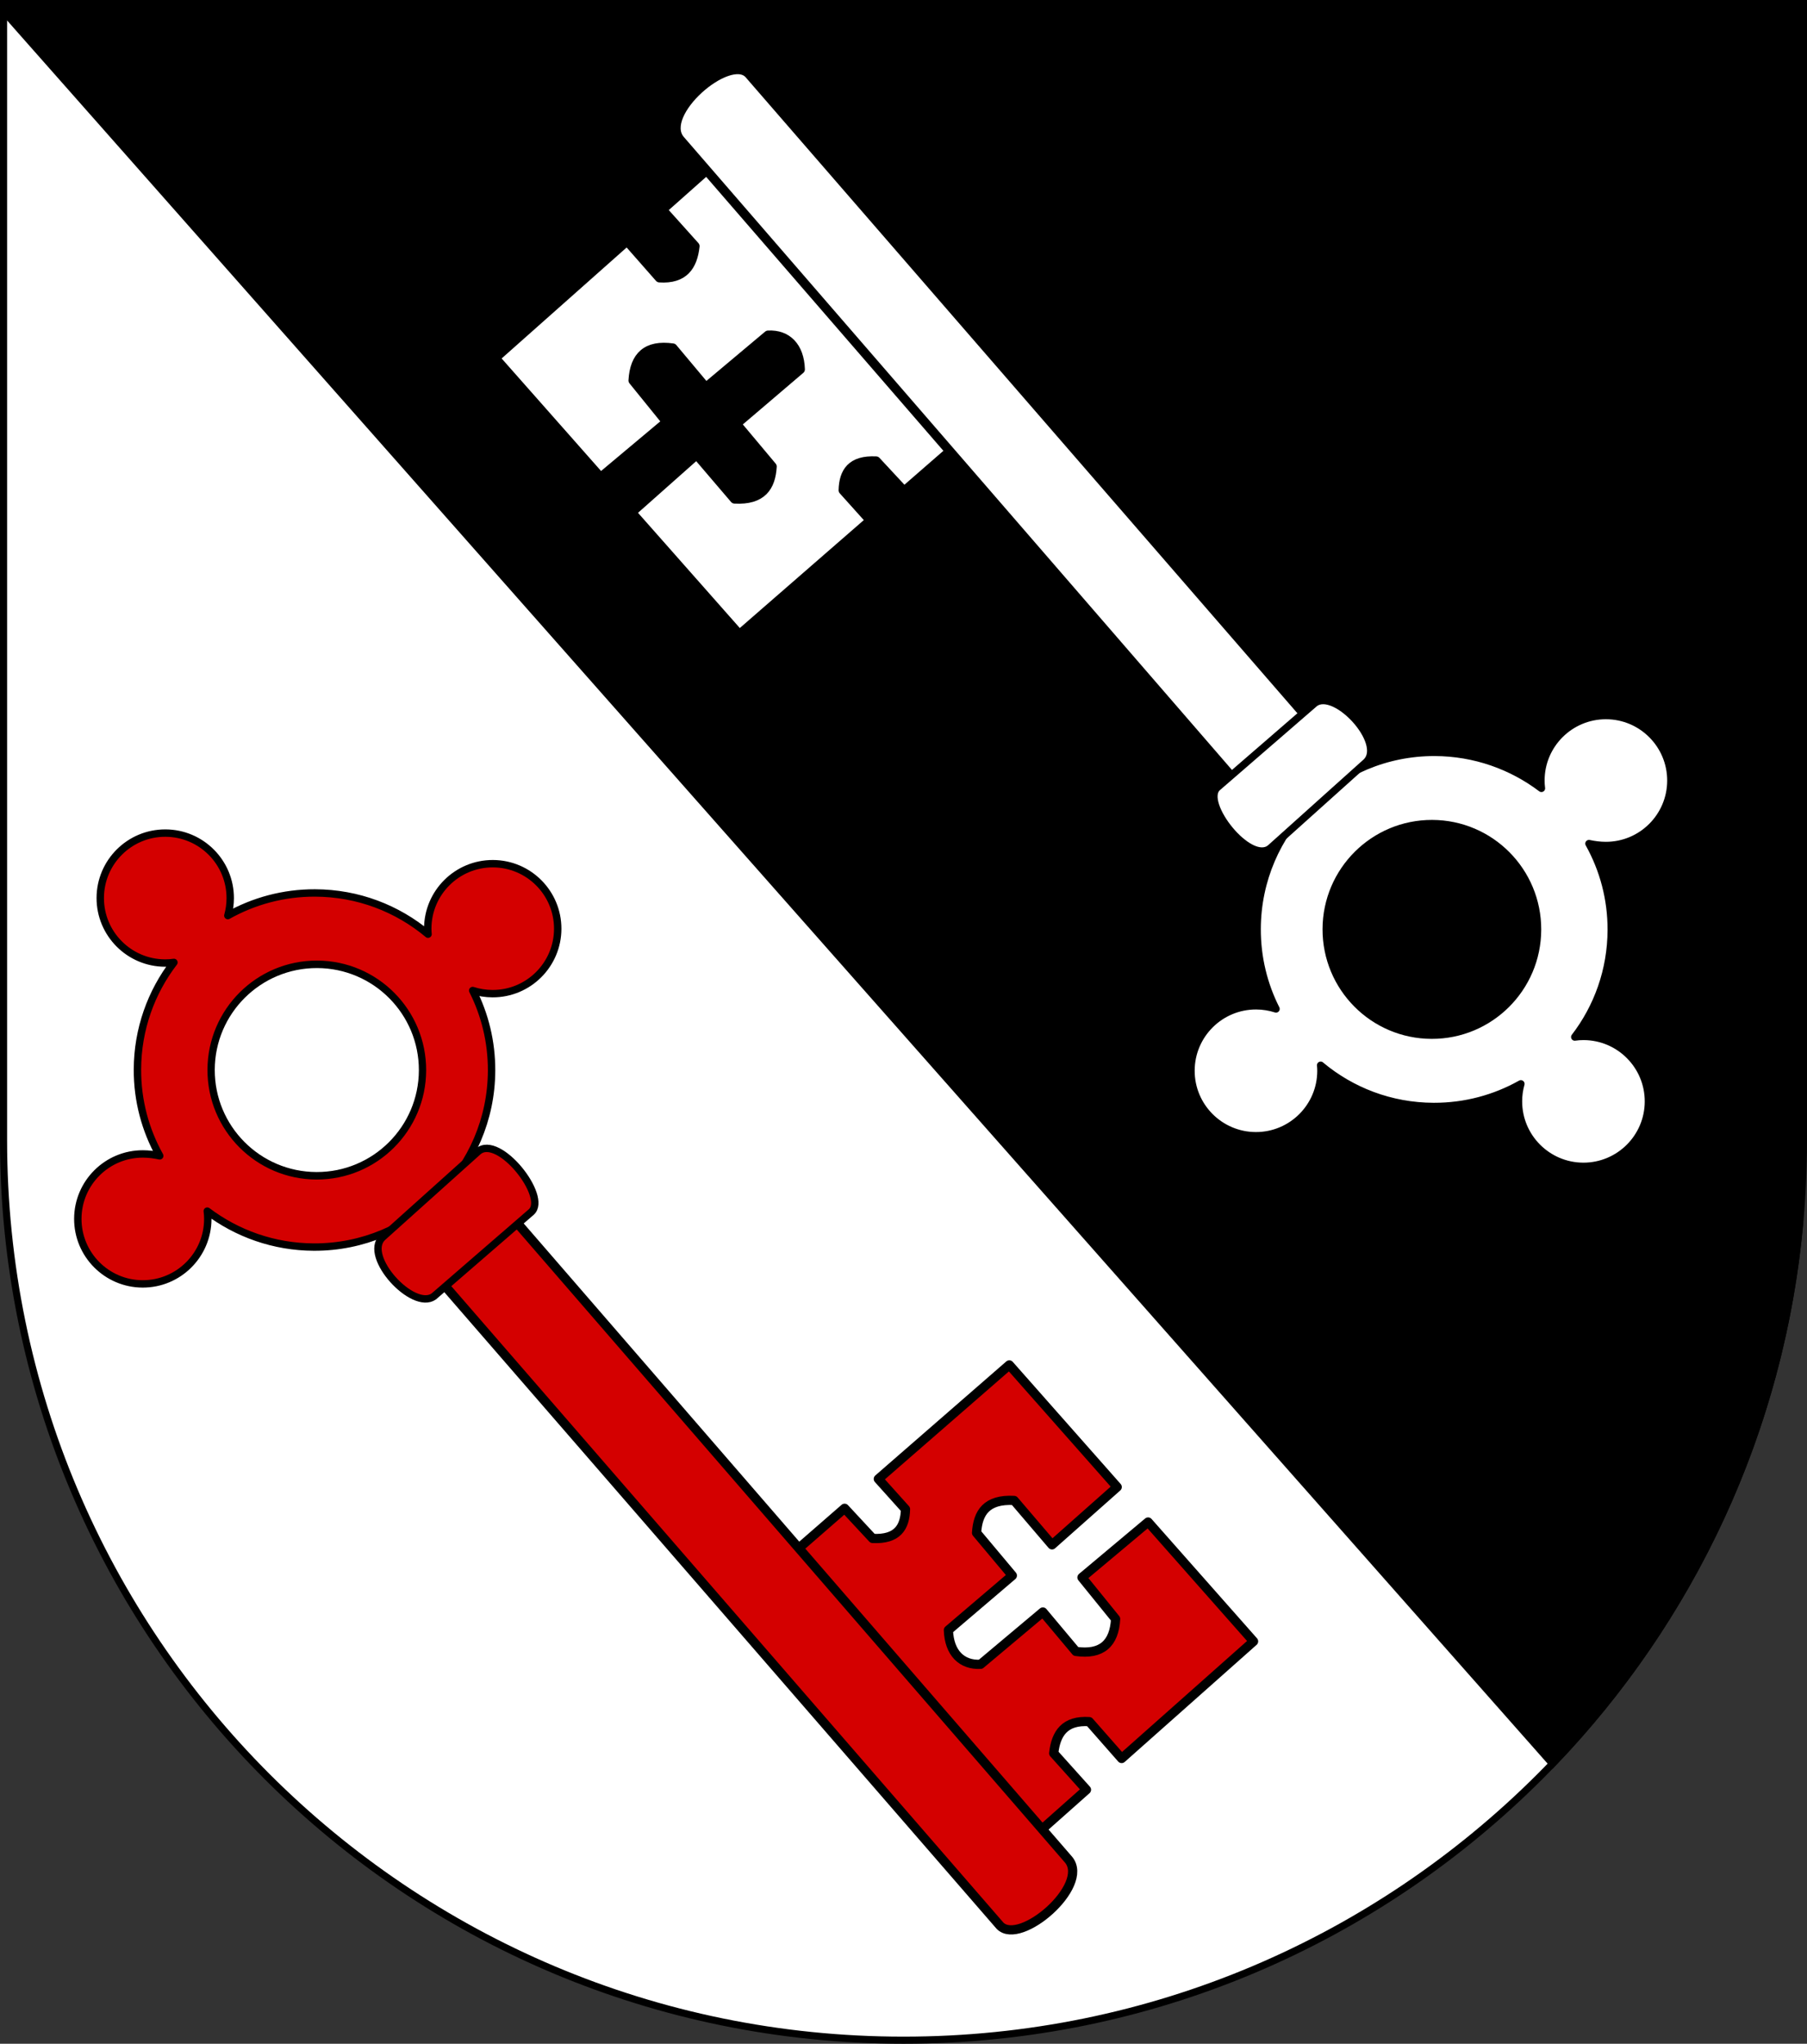
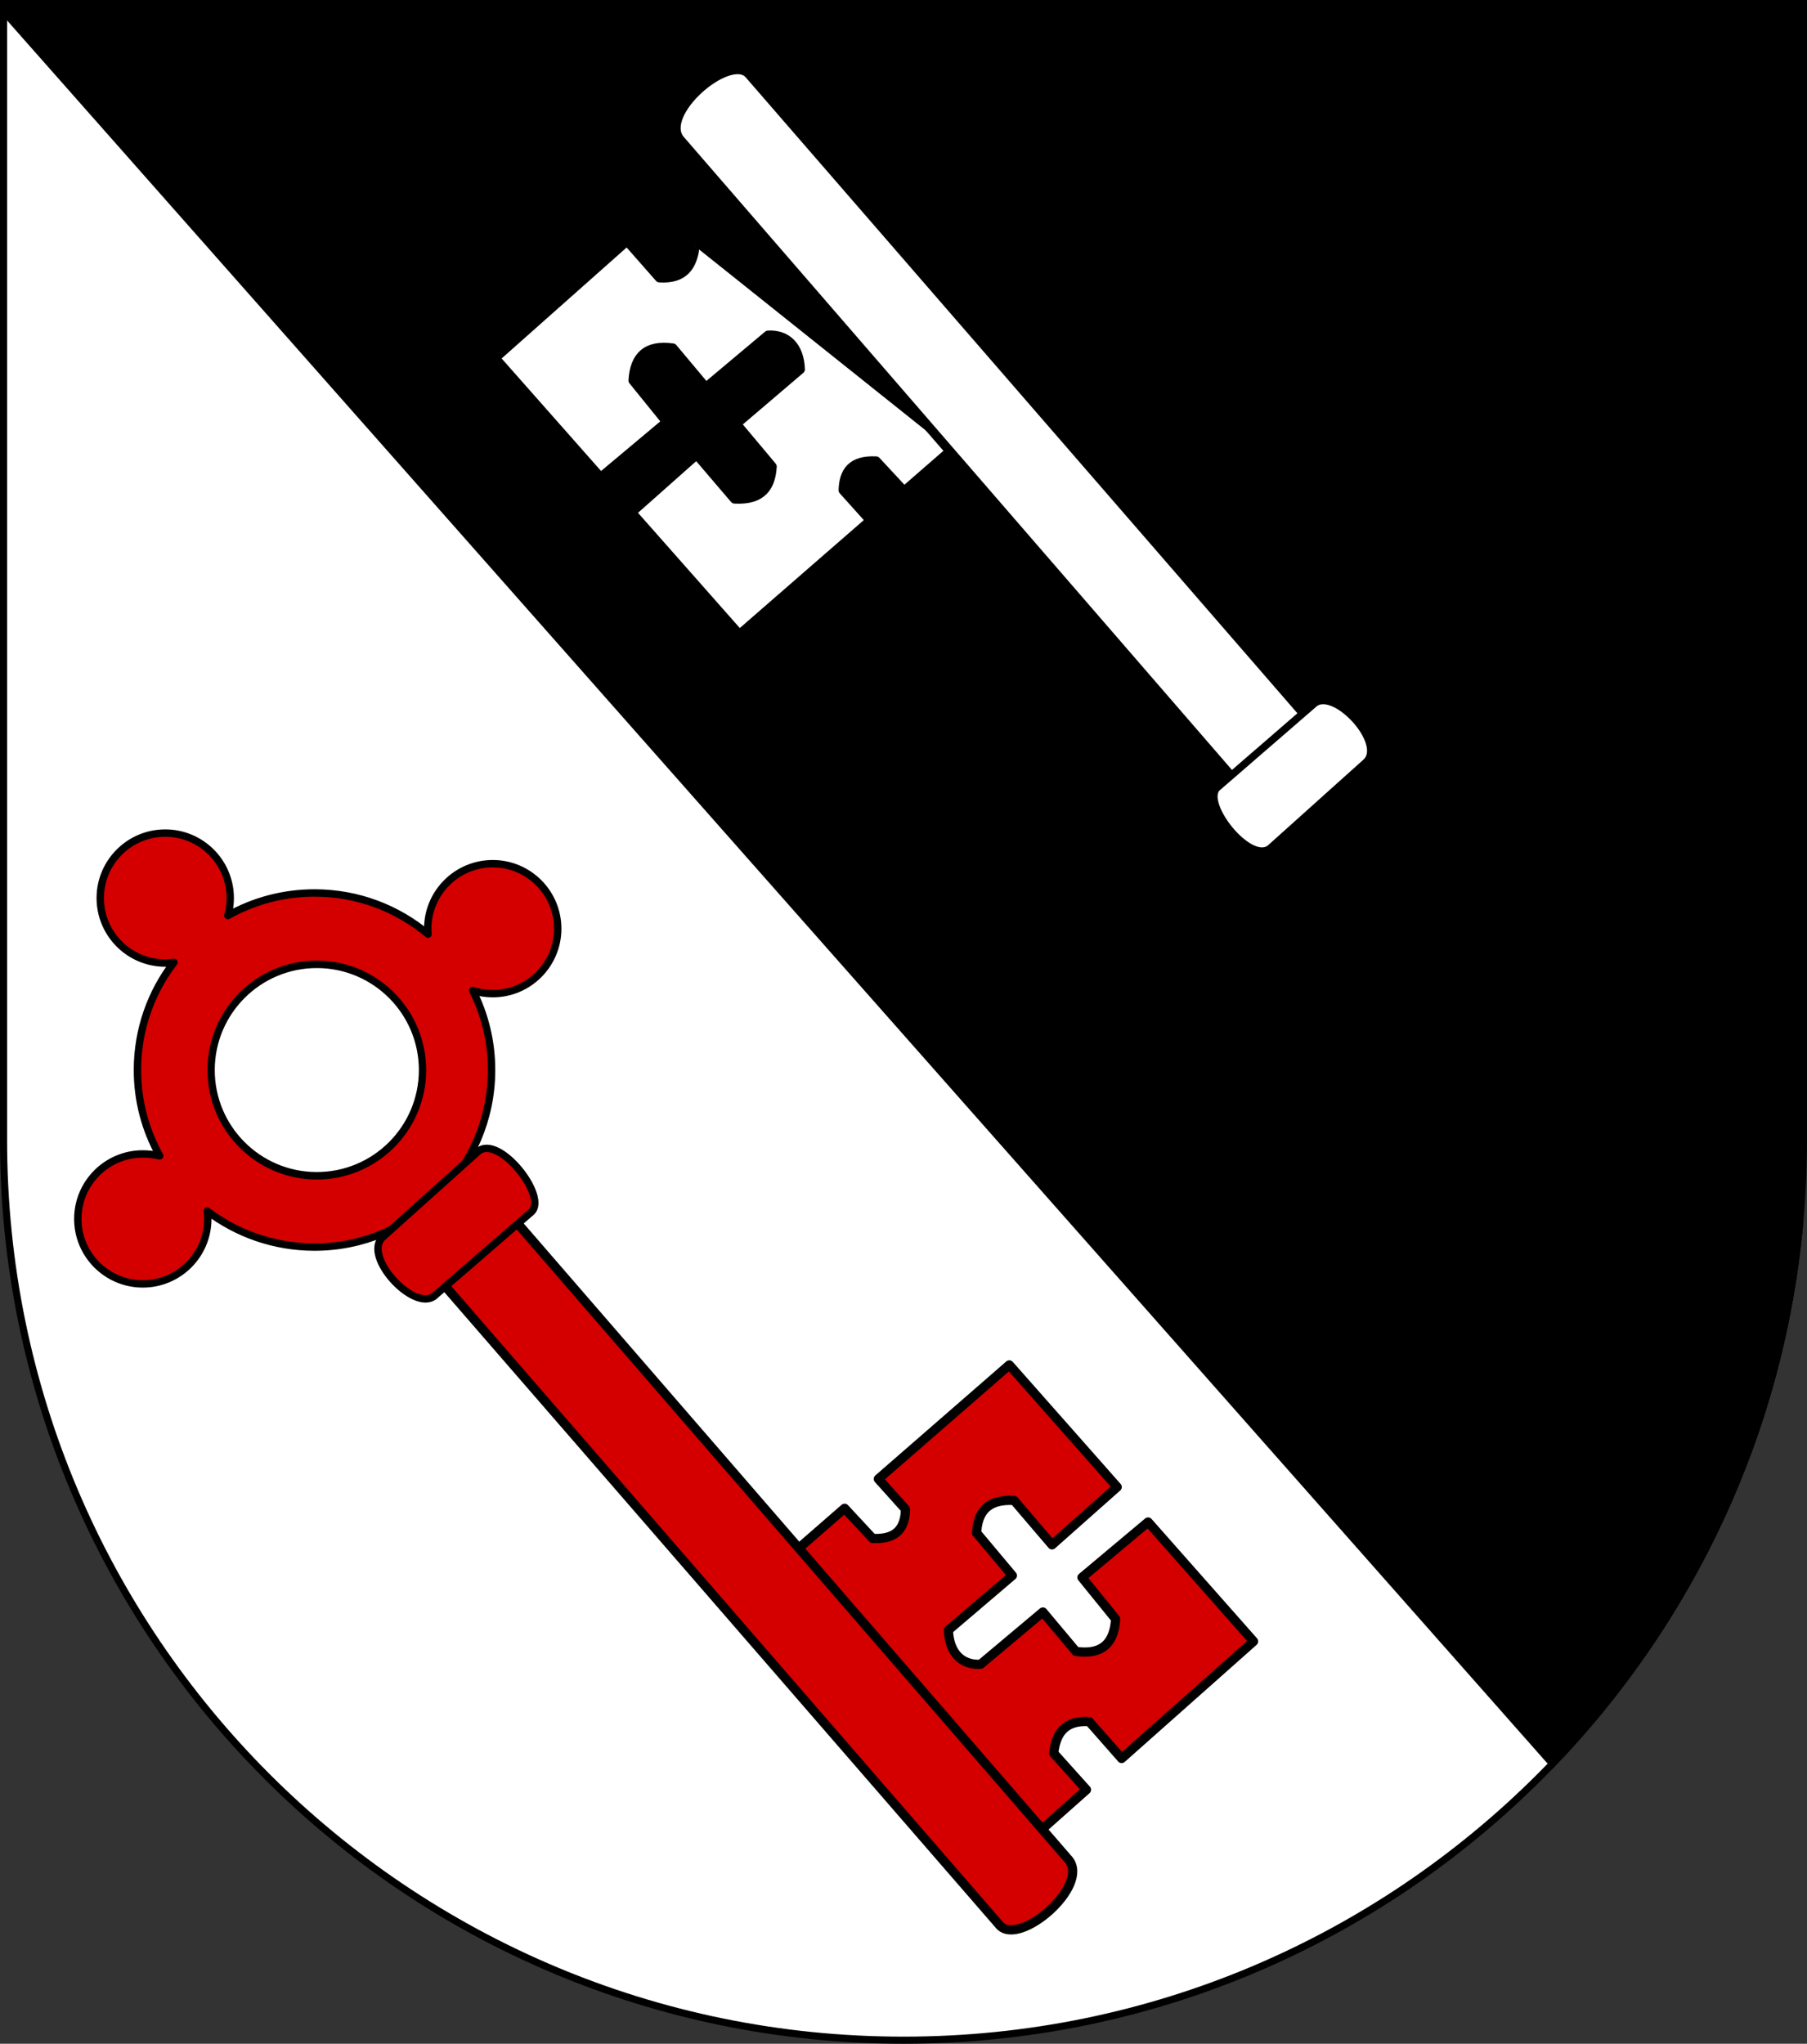
<svg xmlns="http://www.w3.org/2000/svg" xmlns:ns1="http://www.inkscape.org/namespaces/inkscape" xmlns:ns2="http://sodipodi.sourceforge.net/DTD/sodipodi-0.dtd" width="763" height="863" id="svg2" version="1.1" ns1:version="1.0.1 (c497b03c, 2020-09-10)" ns2:docname="Wappen_Stadt_Gallestra.svg">
  <rect width="100%" height="100%" fill="#333333" stroke="none" />
  <defs id="defs4">
    <ns1:perspective ns2:type="inkscape:persp3d" ns1:vp_x="0 : 526.18109 : 1" ns1:vp_y="0 : 1000 : 0" ns1:vp_z="744.09448 : 526.18109 : 1" ns1:persp3d-origin="372.04724 : 350.78739 : 1" id="perspective10" />
    <ns1:perspective id="perspective2828" ns1:persp3d-origin="0.5 : 0.33333333 : 1" ns1:vp_z="1 : 0.5 : 1" ns1:vp_y="0 : 1000 : 0" ns1:vp_x="0 : 0.5 : 1" ns2:type="inkscape:persp3d" />
    <ns1:perspective id="perspective2828-7" ns1:persp3d-origin="0.5 : 0.33333333 : 1" ns1:vp_z="1 : 0.5 : 1" ns1:vp_y="0 : 1000 : 0" ns1:vp_x="0 : 0.5 : 1" ns2:type="inkscape:persp3d" />
    <ns1:perspective id="perspective3640" ns1:persp3d-origin="0.5 : 0.33333333 : 1" ns1:vp_z="1 : 0.5 : 1" ns1:vp_y="0 : 1000 : 0" ns1:vp_x="0 : 0.5 : 1" ns2:type="inkscape:persp3d" />
    <ns1:perspective id="perspective3670" ns1:persp3d-origin="0.5 : 0.33333333 : 1" ns1:vp_z="1 : 0.5 : 1" ns1:vp_y="0 : 1000 : 0" ns1:vp_x="0 : 0.5 : 1" ns2:type="inkscape:persp3d" />
    <ns1:perspective id="perspective3693" ns1:persp3d-origin="0.5 : 0.33333333 : 1" ns1:vp_z="1 : 0.5 : 1" ns1:vp_y="0 : 1000 : 0" ns1:vp_x="0 : 0.5 : 1" ns2:type="inkscape:persp3d" />
    <ns1:perspective id="perspective3720" ns1:persp3d-origin="0.5 : 0.33333333 : 1" ns1:vp_z="1 : 0.5 : 1" ns1:vp_y="0 : 1000 : 0" ns1:vp_x="0 : 0.5 : 1" ns2:type="inkscape:persp3d" />
    <ns1:perspective id="perspective3747" ns1:persp3d-origin="0.5 : 0.33333333 : 1" ns1:vp_z="1 : 0.5 : 1" ns1:vp_y="0 : 1000 : 0" ns1:vp_x="0 : 0.5 : 1" ns2:type="inkscape:persp3d" />
    <ns1:perspective id="perspective3763" ns1:persp3d-origin="0.5 : 0.33333333 : 1" ns1:vp_z="1 : 0.5 : 1" ns1:vp_y="0 : 1000 : 0" ns1:vp_x="0 : 0.5 : 1" ns2:type="inkscape:persp3d" />
    <ns1:perspective id="perspective3792" ns1:persp3d-origin="0.5 : 0.33333333 : 1" ns1:vp_z="1 : 0.5 : 1" ns1:vp_y="0 : 1000 : 0" ns1:vp_x="0 : 0.5 : 1" ns2:type="inkscape:persp3d" />
    <ns1:perspective id="perspective3814" ns1:persp3d-origin="0.5 : 0.33333333 : 1" ns1:vp_z="1 : 0.5 : 1" ns1:vp_y="0 : 1000 : 0" ns1:vp_x="0 : 0.5 : 1" ns2:type="inkscape:persp3d" />
    <ns1:perspective id="perspective3841" ns1:persp3d-origin="0.5 : 0.33333333 : 1" ns1:vp_z="1 : 0.5 : 1" ns1:vp_y="0 : 1000 : 0" ns1:vp_x="0 : 0.5 : 1" ns2:type="inkscape:persp3d" />
    <ns1:perspective id="perspective3841-5" ns1:persp3d-origin="0.5 : 0.33333333 : 1" ns1:vp_z="1 : 0.5 : 1" ns1:vp_y="0 : 1000 : 0" ns1:vp_x="0 : 0.5 : 1" ns2:type="inkscape:persp3d" />
    <ns1:perspective id="perspective3872" ns1:persp3d-origin="0.5 : 0.33333333 : 1" ns1:vp_z="1 : 0.5 : 1" ns1:vp_y="0 : 1000 : 0" ns1:vp_x="0 : 0.5 : 1" ns2:type="inkscape:persp3d" />
    <ns1:perspective id="perspective3898" ns1:persp3d-origin="0.5 : 0.33333333 : 1" ns1:vp_z="1 : 0.5 : 1" ns1:vp_y="0 : 1000 : 0" ns1:vp_x="0 : 0.5 : 1" ns2:type="inkscape:persp3d" />
    <ns1:perspective id="perspective3920" ns1:persp3d-origin="0.5 : 0.33333333 : 1" ns1:vp_z="1 : 0.5 : 1" ns1:vp_y="0 : 1000 : 0" ns1:vp_x="0 : 0.5 : 1" ns2:type="inkscape:persp3d" />
    <ns1:perspective id="perspective2860" ns1:persp3d-origin="0.5 : 0.33333333 : 1" ns1:vp_z="1 : 0.5 : 1" ns1:vp_y="0 : 1000 : 0" ns1:vp_x="0 : 0.5 : 1" ns2:type="inkscape:persp3d" />
    <ns1:perspective id="perspective3672" ns1:persp3d-origin="0.5 : 0.33333333 : 1" ns1:vp_z="1 : 0.5 : 1" ns1:vp_y="0 : 1000 : 0" ns1:vp_x="0 : 0.5 : 1" ns2:type="inkscape:persp3d" />
    <ns1:perspective id="perspective3695" ns1:persp3d-origin="0.5 : 0.33333333 : 1" ns1:vp_z="1 : 0.5 : 1" ns1:vp_y="0 : 1000 : 0" ns1:vp_x="0 : 0.5 : 1" ns2:type="inkscape:persp3d" />
    <ns1:perspective id="perspective3261" ns1:persp3d-origin="0.5 : 0.33333333 : 1" ns1:vp_z="1 : 0.5 : 1" ns1:vp_y="0 : 1000 : 0" ns1:vp_x="0 : 0.5 : 1" ns2:type="inkscape:persp3d" />
    <ns1:perspective id="perspective2828-1" ns1:persp3d-origin="0.5 : 0.33333333 : 1" ns1:vp_z="1 : 0.5 : 1" ns1:vp_y="0 : 1000 : 0" ns1:vp_x="0 : 0.5 : 1" ns2:type="inkscape:persp3d" />
    <ns1:perspective id="perspective3652" ns1:persp3d-origin="0.5 : 0.33333333 : 1" ns1:vp_z="1 : 0.5 : 1" ns1:vp_y="0 : 1000 : 0" ns1:vp_x="0 : 0.5 : 1" ns2:type="inkscape:persp3d" />
    <ns1:perspective id="perspective3652-2" ns1:persp3d-origin="0.5 : 0.33333333 : 1" ns1:vp_z="1 : 0.5 : 1" ns1:vp_y="0 : 1000 : 0" ns1:vp_x="0 : 0.5 : 1" ns2:type="inkscape:persp3d" />
    <ns1:perspective id="perspective3652-5" ns1:persp3d-origin="0.5 : 0.33333333 : 1" ns1:vp_z="1 : 0.5 : 1" ns1:vp_y="0 : 1000 : 0" ns1:vp_x="0 : 0.5 : 1" ns2:type="inkscape:persp3d" />
    <ns1:perspective id="perspective3727" ns1:persp3d-origin="0.5 : 0.33333333 : 1" ns1:vp_z="1 : 0.5 : 1" ns1:vp_y="0 : 1000 : 0" ns1:vp_x="0 : 0.5 : 1" ns2:type="inkscape:persp3d" />
    <ns1:perspective id="perspective3843" ns1:persp3d-origin="0.5 : 0.33333333 : 1" ns1:vp_z="1 : 0.5 : 1" ns1:vp_y="0 : 1000 : 0" ns1:vp_x="0 : 0.5 : 1" ns2:type="inkscape:persp3d" />
    <ns1:perspective id="perspective3970" ns1:persp3d-origin="0.5 : 0.33333333 : 1" ns1:vp_z="1 : 0.5 : 1" ns1:vp_y="0 : 1000 : 0" ns1:vp_x="0 : 0.5 : 1" ns2:type="inkscape:persp3d" />
    <ns1:perspective id="perspective4007" ns1:persp3d-origin="0.5 : 0.33333333 : 1" ns1:vp_z="1 : 0.5 : 1" ns1:vp_y="0 : 1000 : 0" ns1:vp_x="0 : 0.5 : 1" ns2:type="inkscape:persp3d" />
    <ns1:perspective id="perspective4062" ns1:persp3d-origin="0.5 : 0.33333333 : 1" ns1:vp_z="1 : 0.5 : 1" ns1:vp_y="0 : 1000 : 0" ns1:vp_x="0 : 0.5 : 1" ns2:type="inkscape:persp3d" />
    <ns1:perspective id="perspective4153" ns1:persp3d-origin="0.5 : 0.33333333 : 1" ns1:vp_z="1 : 0.5 : 1" ns1:vp_y="0 : 1000 : 0" ns1:vp_x="0 : 0.5 : 1" ns2:type="inkscape:persp3d" />
    <ns1:perspective id="perspective4316" ns1:persp3d-origin="0.5 : 0.33333333 : 1" ns1:vp_z="1 : 0.5 : 1" ns1:vp_y="0 : 1000 : 0" ns1:vp_x="0 : 0.5 : 1" ns2:type="inkscape:persp3d" />
    <ns1:perspective id="perspective4316-9" ns1:persp3d-origin="0.5 : 0.33333333 : 1" ns1:vp_z="1 : 0.5 : 1" ns1:vp_y="0 : 1000 : 0" ns1:vp_x="0 : 0.5 : 1" ns2:type="inkscape:persp3d" />
    <ns1:perspective id="perspective2898" ns1:persp3d-origin="0.5 : 0.33333333 : 1" ns1:vp_z="1 : 0.5 : 1" ns1:vp_y="0 : 1000 : 0" ns1:vp_x="0 : 0.5 : 1" ns2:type="inkscape:persp3d" />
    <ns1:perspective id="perspective3337" ns1:persp3d-origin="0.5 : 0.33333333 : 1" ns1:vp_z="1 : 0.5 : 1" ns1:vp_y="0 : 1000 : 0" ns1:vp_x="0 : 0.5 : 1" ns2:type="inkscape:persp3d" />
    <ns1:perspective id="perspective3373" ns1:persp3d-origin="0.5 : 0.33333333 : 1" ns1:vp_z="1 : 0.5 : 1" ns1:vp_y="0 : 1000 : 0" ns1:vp_x="0 : 0.5 : 1" ns2:type="inkscape:persp3d" />
    <ns1:perspective id="perspective2996" ns1:persp3d-origin="0.5 : 0.33333333 : 1" ns1:vp_z="1 : 0.5 : 1" ns1:vp_y="0 : 1000 : 0" ns1:vp_x="0 : 0.5 : 1" ns2:type="inkscape:persp3d" />
    <ns1:perspective id="perspective3149" ns1:persp3d-origin="0.5 : 0.33333333 : 1" ns1:vp_z="1 : 0.5 : 1" ns1:vp_y="0 : 1000 : 0" ns1:vp_x="0 : 0.5 : 1" ns2:type="inkscape:persp3d" />
  </defs>
  <ns2:namedview id="base" pagecolor="#ffffff" bordercolor="#666666" borderopacity="1.0" ns1:pageopacity="0.0" ns1:pageshadow="2" ns1:zoom="0.43891586" ns1:cx="197.65954" ns1:cy="380.07562" ns1:document-units="px" ns1:current-layer="g3229-2" showgrid="false" ns1:window-width="1680" ns1:window-height="945" ns1:window-x="0" ns1:window-y="25" ns1:window-maximized="1" ns1:document-rotation="0">
    <ns1:grid type="xygrid" id="grid2816" empspacing="5" visible="true" enabled="true" snapvisiblegridlinesonly="true" />
  </ns2:namedview>
  <g ns1:label="Ebene 1" ns1:groupmode="layer" id="layer1" transform="translate(-1.644,-192.036)">
    <path style="fill:#ffffff;fill-opacity:1;stroke:#000000;stroke-width:3;stroke-miterlimit:4;stroke-opacity:1;stroke-dasharray:none" d="m 3.144,193.536 0,480 c 0,209.868 170.132,380 380,380 209.868,0 380,-170.132 380,-380 l 0,-480 -760,0 z" id="path2850" />
    <path style="fill:#000000;stroke:#000000;stroke-width:3;stroke-linecap:butt;stroke-linejoin:miter;stroke-opacity:1;stroke-miterlimit:4;stroke-dasharray:none" d="M 1.5 3 L 1.5 4.688 L 655.531 744.781 C 713.789 684.156 752.125 604.234 760 515.562 L 760 3 L 1.5 3 z " transform="translate(1.644,192.036)" id="path3139" />
    <g id="g3238" style="display:inline;fill:#d40000;fill-opacity:1;fill-rule:evenodd" transform="matrix(-4.06,0.057,-0.057,-4.06,581.145,1512.442)">
      <g style="display:inline;fill:#d40000;fill-opacity:1;stroke:#000000;stroke-width:0.504" transform="rotate(0.972,67.749,122.878)" id="g3229">
        <path id="path3203" style="display:inline;fill:#d40000;fill-opacity:1;fill-rule:nonzero;stroke:#000000;stroke-width:0.769;stroke-linecap:butt;stroke-linejoin:round;stroke-miterlimit:4;stroke-dasharray:none;stroke-opacity:1" d="m 96.801,228.919 c 0.017,0.194 0.031,0.394 0.031,0.592 0,3.73 -3.028,6.758 -6.758,6.758 -3.73,0 -6.758,-3.028 -6.758,-6.758 0,-3.73 3.028,-6.758 6.758,-6.758 0.724,0 1.421,0.114 2.066,0.321 -1.275,-2.502 -1.989,-5.326 -1.989,-8.316 0,-10.165 8.25,-18.414 18.414,-18.414 4.175,0 8.027,1.392 11.108,3.709 -0.04,-0.291 -0.056,-0.559 -0.056,-0.832 0,-3.73 3.028,-6.758 6.758,-6.758 3.73,0 6.758,3.028 6.758,6.758 0,3.73 -3.028,6.758 -6.758,6.758 -0.616,0 -1.212,-0.082 -1.742,-0.194 1.508,2.688 2.345,5.733 2.345,8.973 0,4.19 -1.402,8.055 -3.763,11.146 0.302,-0.046 0.61,-0.068 0.924,-0.068 3.73,0 6.758,3.028 6.758,6.758 0,3.73 -3.028,6.758 -6.758,6.758 -3.73,0 -6.758,-3.028 -6.758,-6.758 0,-0.624 0.085,-1.228 0.245,-1.804 -2.675,1.515 -5.768,2.382 -9.063,2.382 -4.475,0 -8.573,-1.595 -11.765,-4.252 z" ns2:nodetypes="csssscsscsssscscsssscsc" />
        <ellipse style="opacity:1;fill:#ffffff;fill-opacity:1;fill-rule:nonzero;stroke:#000000;stroke-width:0.804;stroke-linecap:butt;stroke-linejoin:round;stroke-miterlimit:4;stroke-dasharray:none;stroke-opacity:1" id="path3201" transform="matrix(0.943,0,0,0.97,4.115,3.634)" cx="110.509" cy="217.651" rx="11.656" ry="11.336" />
      </g>
      <path ns2:nodetypes="cccccccccccccccccccccccc" id="path3227" d="m 57.439,164.927 -4.919,4.162 -2.869,-3.176 c -2.574,-0.164 -3.387,1.113 -3.461,2.994 l 2.78,3.185 -13.786,11.665 -11.039,-12.854 6.86,-5.917 3.877,4.671 c 2.881,0.198 3.797,-1.242 3.952,-3.316 l -3.657,-4.491 6.727,-5.576 c -0.042,-2.373 -1.34,-3.683 -3.297,-3.604 l -6.552,5.345 -3.376,-4.146 c -2.686,-0.422 -4.001,0.774 -4.176,3.318 l 3.436,4.365 -6.957,5.667 -10.791,-12.565 13.887,-11.986 3.315,3.88 c 2.529,0.203 3.486,-1.166 3.741,-3.238 l -3.351,-3.84 4.92,-4.246" style="fill:#d40000;fill-opacity:1;fill-rule:evenodd;stroke:#000000;stroke-width:0.96;stroke-linecap:butt;stroke-linejoin:round;stroke-miterlimit:4;stroke-dasharray:none;stroke-opacity:1" />
      <path ns2:nodetypes="cccc" d="M 91.214,205.254 29.741,132.218 c -2.196,-2.744 5.153,-8.918 7.227,-6.762 l 61.729,73.208" style="fill:#d40000;fill-opacity:1;fill-rule:evenodd;stroke:#000000;stroke-width:0.96;stroke-linecap:butt;stroke-linejoin:round;stroke-miterlimit:4;stroke-dasharray:none;stroke-opacity:1" id="path3220" />
      <path ns2:nodetypes="ccccc" d="m 84.658,200.363 c -1.77,1.567 3.267,8.146 5.435,6.377 l 10.1,-8.816 c 2.043,-1.958 -3.086,-7.699 -5.264,-6.206 z" style="fill:#d40000;fill-opacity:1;fill-rule:evenodd;stroke:#000000;stroke-width:0.768;stroke-linecap:butt;stroke-linejoin:round;stroke-miterlimit:4;stroke-dasharray:none;stroke-opacity:1" id="path3233" />
    </g>
    <g id="g3238-3" style="display:inline;fill:#ffffff;fill-opacity:1;fill-rule:evenodd" transform="matrix(4.06,-0.057,0.057,4.06,160.525,-284.078)">
      <g style="display:inline;fill:#ffffff;fill-opacity:1;stroke:#000000;stroke-width:0.504" transform="rotate(0.972,67.749,122.878)" id="g3229-2">
-         <path id="path3203-0" style="display:inline;fill:#ffffff;fill-opacity:1;fill-rule:nonzero;stroke:#000000;stroke-width:0.769;stroke-linecap:butt;stroke-linejoin:round;stroke-miterlimit:4;stroke-dasharray:none;stroke-opacity:1" d="m 96.801,228.919 c 0.017,0.194 0.031,0.394 0.031,0.592 0,3.73 -3.028,6.758 -6.758,6.758 -3.73,0 -6.758,-3.028 -6.758,-6.758 0,-3.73 3.028,-6.758 6.758,-6.758 0.724,0 1.421,0.114 2.066,0.321 -1.275,-2.502 -1.989,-5.326 -1.989,-8.316 0,-10.165 8.25,-18.414 18.414,-18.414 4.175,0 8.027,1.392 11.108,3.709 -0.04,-0.291 -0.056,-0.559 -0.056,-0.832 0,-3.73 3.028,-6.758 6.758,-6.758 3.73,0 6.758,3.028 6.758,6.758 0,3.73 -3.028,6.758 -6.758,6.758 -0.616,0 -1.212,-0.082 -1.742,-0.194 1.508,2.688 2.345,5.733 2.345,8.973 0,4.19 -1.402,8.055 -3.763,11.146 0.302,-0.046 0.61,-0.068 0.924,-0.068 3.73,0 6.758,3.028 6.758,6.758 0,3.73 -3.028,6.758 -6.758,6.758 -3.73,0 -6.758,-3.028 -6.758,-6.758 0,-0.624 0.085,-1.228 0.245,-1.804 -2.675,1.515 -5.768,2.382 -9.063,2.382 -4.475,0 -8.573,-1.595 -11.765,-4.252 z" ns2:nodetypes="csssscsscsssscscsssscsc" />
        <ellipse style="opacity:1;fill:#000000;fill-opacity:1;fill-rule:nonzero;stroke:#000000;stroke-width:0.804;stroke-linecap:butt;stroke-linejoin:round;stroke-miterlimit:4;stroke-dasharray:none;stroke-opacity:1" id="path3201-7" transform="matrix(0.943,0,0,0.97,4.115,3.634)" cx="110.509" cy="217.651" rx="11.656" ry="11.336" />
-         <path style="fill:#ffffff;fill-opacity:1;stroke:#000000;stroke-width:0.739;stroke-miterlimit:4;stroke-dasharray:none;stroke-opacity:1" d="m -232.598,119.439 0.332,118.212 c 0.145,51.685 42.162,93.467 93.847,93.322 51.685,-0.145 93.467,-42.162 93.322,-93.847 l -0.332,-118.212 z" id="path2850-3" />
        <path style="fill:#008000;stroke:#000000;stroke-width:0.739;stroke-linecap:butt;stroke-linejoin:miter;stroke-miterlimit:4;stroke-dasharray:none;stroke-opacity:1;fill-opacity:1" d="m -232.597,119.809 10e-4,0.416 161.583,181.815 c 14.306,-14.971 23.692,-34.68 25.57,-56.523 l -0.354,-126.232 z" id="path3139-7" />
        <g id="g3238-1" style="display:inline;fill:#d40000;fill-opacity:1;fill-rule:evenodd" transform="rotate(179.028,-46.552,221.548)">
          <g style="display:inline;fill:#d40000;fill-opacity:1;stroke:#000000;stroke-width:0.504" transform="rotate(0.972,67.749,122.878)" id="g3229-9">
            <path id="path3203-3" style="display:inline;fill:#d40000;fill-opacity:1;fill-rule:nonzero;stroke:#000000;stroke-width:0.769;stroke-linecap:butt;stroke-linejoin:round;stroke-miterlimit:4;stroke-dasharray:none;stroke-opacity:1" d="m 96.801,228.919 c 0.017,0.194 0.031,0.394 0.031,0.592 0,3.73 -3.028,6.758 -6.758,6.758 -3.73,0 -6.758,-3.028 -6.758,-6.758 0,-3.73 3.028,-6.758 6.758,-6.758 0.724,0 1.421,0.114 2.066,0.321 -1.275,-2.502 -1.989,-5.326 -1.989,-8.316 0,-10.165 8.25,-18.414 18.414,-18.414 4.175,0 8.027,1.392 11.108,3.709 -0.04,-0.291 -0.056,-0.559 -0.056,-0.832 0,-3.73 3.028,-6.758 6.758,-6.758 3.73,0 6.758,3.028 6.758,6.758 0,3.73 -3.028,6.758 -6.758,6.758 -0.616,0 -1.212,-0.082 -1.742,-0.194 1.508,2.688 2.345,5.733 2.345,8.973 0,4.19 -1.402,8.055 -3.763,11.146 0.302,-0.046 0.61,-0.068 0.924,-0.068 3.73,0 6.758,3.028 6.758,6.758 0,3.73 -3.028,6.758 -6.758,6.758 -3.73,0 -6.758,-3.028 -6.758,-6.758 0,-0.624 0.085,-1.228 0.245,-1.804 -2.675,1.515 -5.768,2.382 -9.063,2.382 -4.475,0 -8.573,-1.595 -11.765,-4.252 z" ns2:nodetypes="csssscsscsssscscsssscsc" />
            <ellipse style="opacity:1;fill:#ffffff;fill-opacity:1;fill-rule:nonzero;stroke:#000000;stroke-width:0.804;stroke-linecap:butt;stroke-linejoin:round;stroke-miterlimit:4;stroke-dasharray:none;stroke-opacity:1" id="path3201-1" transform="matrix(0.943,0,0,0.97,4.115,3.634)" cx="110.509" cy="217.651" rx="11.656" ry="11.336" />
          </g>
          <path ns2:nodetypes="cccccccccccccccccccccccc" id="path3227-1" d="m 57.439,164.927 -4.919,4.162 -2.869,-3.176 c -2.574,-0.164 -3.387,1.113 -3.461,2.994 l 2.78,3.185 -13.786,11.665 -11.039,-12.854 6.86,-5.917 3.877,4.671 c 2.881,0.198 3.797,-1.242 3.952,-3.316 l -3.657,-4.491 6.727,-5.576 c -0.042,-2.373 -1.34,-3.683 -3.297,-3.604 l -6.552,5.345 -3.376,-4.146 c -2.686,-0.422 -4.001,0.774 -4.176,3.318 l 3.436,4.365 -6.957,5.667 -10.791,-12.565 13.887,-11.986 3.315,3.88 c 2.529,0.203 3.486,-1.166 3.741,-3.238 l -3.351,-3.84 4.92,-4.246" style="fill:#d40000;fill-opacity:1;fill-rule:evenodd;stroke:#000000;stroke-width:0.96;stroke-linecap:butt;stroke-linejoin:round;stroke-miterlimit:4;stroke-dasharray:none;stroke-opacity:1" />
          <path ns2:nodetypes="cccc" d="M 91.214,205.254 29.741,132.218 c -2.196,-2.744 5.153,-8.918 7.227,-6.762 l 61.729,73.208" style="fill:#d40000;fill-opacity:1;fill-rule:evenodd;stroke:#000000;stroke-width:0.96;stroke-linecap:butt;stroke-linejoin:round;stroke-miterlimit:4;stroke-dasharray:none;stroke-opacity:1" id="path3220-1" />
-           <path ns2:nodetypes="ccccc" d="m 84.658,200.363 c -1.77,1.567 3.267,8.146 5.435,6.377 l 10.1,-8.816 c 2.043,-1.958 -3.086,-7.699 -5.264,-6.206 z" style="fill:#d40000;fill-opacity:1;fill-rule:evenodd;stroke:#000000;stroke-width:0.768;stroke-linecap:butt;stroke-linejoin:round;stroke-miterlimit:4;stroke-dasharray:none;stroke-opacity:1" id="path3233-9" />
        </g>
        <path id="path3203-0-6" style="display:inline;fill:#ffffff;fill-opacity:1;fill-rule:nonzero;stroke:#000000;stroke-width:0.769;stroke-linecap:butt;stroke-linejoin:round;stroke-miterlimit:4;stroke-dasharray:none;stroke-opacity:1" d="m -95.295,229.458 c 0.017,0.194 0.031,0.394 0.031,0.592 -1e-6,3.73 -3.028,6.758 -6.758,6.758 -3.73,0 -6.758,-3.028 -6.758,-6.758 0,-3.73 3.028,-6.758 6.758,-6.758 0.724,-6e-5 1.421,0.114 2.066,0.321 -1.275,-2.502 -1.989,-5.326 -1.989,-8.316 0,-10.165 8.25,-18.414 18.414,-18.414 4.175,1e-5 8.027,1.392 11.108,3.709 -0.04,-0.291 -0.056,-0.559 -0.056,-0.832 0,-3.73 3.028,-6.758 6.758,-6.758 3.73,0 6.758,3.028 6.758,6.758 0,3.73 -3.028,6.758 -6.758,6.758 -0.616,0 -1.212,-0.082 -1.742,-0.194 1.508,2.688 2.345,5.733 2.345,8.973 1e-5,4.19 -1.402,8.055 -3.763,11.146 0.302,-0.046 0.61,-0.068 0.924,-0.068 3.73,0 6.758,3.028 6.758,6.758 0,3.73 -3.028,6.758 -6.758,6.758 -3.73,0 -6.758,-3.028 -6.758,-6.758 -3e-5,-0.624 0.085,-1.228 0.245,-1.804 -2.675,1.515 -5.768,2.382 -9.063,2.382 -4.475,-1e-5 -8.573,-1.595 -11.765,-4.252 z" ns2:nodetypes="csssscsscsssscscsssscsc" />
        <ellipse style="display:inline;opacity:1;fill:#008000;fill-opacity:1;fill-rule:nonzero;stroke:#000000;stroke-width:0.769;stroke-linecap:butt;stroke-linejoin:round;stroke-miterlimit:4;stroke-dasharray:none;stroke-opacity:1" id="path3201-7-1" cx="-83.72" cy="215.327" rx="10.997" ry="10.997" />
        <path ns2:nodetypes="cccccccccccccccccccccccc" id="path3227-4-8" d="m -133.942,165.635 -4.848,4.245 -2.922,-3.127 c -2.577,-0.121 -3.368,1.17 -3.409,3.053 l 2.834,3.137 -13.587,11.898 -11.255,-12.665 6.758,-6.032 3.956,4.604 c 2.884,0.149 3.775,-1.306 3.895,-3.383 l -3.732,-4.428 6.631,-5.689 c -0.083,-2.371 -1.402,-3.659 -3.357,-3.548 l -6.461,5.455 -3.446,-4.088 c -2.692,-0.377 -3.987,0.842 -4.12,3.389 l 3.509,4.306 -6.86,5.784 -11.003,-12.38 13.682,-12.22 3.38,3.823 c 2.532,0.16 3.466,-1.225 3.685,-3.301 l -3.416,-3.782 4.847,-4.329" style="display:inline;fill:#ffffff;fill-opacity:1;fill-rule:evenodd;stroke:#000000;stroke-width:0.96;stroke-linecap:butt;stroke-linejoin:round;stroke-miterlimit:4;stroke-dasharray:none;stroke-opacity:1" />
        <path ns2:nodetypes="cccc" d="m -99.488,205.383 -62.702,-71.983 c -2.242,-2.706 5.001,-9.004 7.111,-6.884 l 62.962,72.15" style="display:inline;fill:#ffffff;fill-opacity:1;fill-rule:evenodd;stroke:#000000;stroke-width:0.96;stroke-linecap:butt;stroke-linejoin:round;stroke-miterlimit:4;stroke-dasharray:none;stroke-opacity:1" id="path3220-3-7" />
-         <path ns2:nodetypes="ccccc" d="m -106.125,200.604 c -1.744,1.597 3.404,8.089 5.543,6.284 l 9.949,-8.986 c 2.01,-1.992 -3.216,-7.645 -5.369,-6.115 z" style="display:inline;fill:#ffffff;fill-opacity:1;fill-rule:evenodd;stroke:#000000;stroke-width:0.768;stroke-linecap:butt;stroke-linejoin:round;stroke-miterlimit:4;stroke-dasharray:none;stroke-opacity:1" id="path3233-2-9" />
      </g>
-       <path ns2:nodetypes="cccccccccccccccccccccccc" id="path3227-4" d="m 57.439,164.927 -4.919,4.162 -2.869,-3.176 c -2.574,-0.164 -3.387,1.113 -3.461,2.994 l 2.78,3.185 -13.786,11.665 -11.039,-12.854 6.86,-5.917 3.877,4.671 c 2.881,0.198 3.797,-1.242 3.952,-3.316 l -3.657,-4.491 6.727,-5.576 c -0.042,-2.373 -1.34,-3.683 -3.297,-3.604 l -6.552,5.345 -3.376,-4.146 c -2.686,-0.422 -4.001,0.774 -4.176,3.318 l 3.436,4.365 -6.957,5.667 -10.791,-12.565 13.887,-11.986 3.315,3.88 c 2.529,0.203 3.486,-1.166 3.741,-3.238 l -3.351,-3.84 4.92,-4.246" style="fill:#ffffff;fill-opacity:1;fill-rule:evenodd;stroke:#000000;stroke-width:0.96;stroke-linecap:butt;stroke-linejoin:round;stroke-miterlimit:4;stroke-dasharray:none;stroke-opacity:1" />
+       <path ns2:nodetypes="cccccccccccccccccccccccc" id="path3227-4" d="m 57.439,164.927 -4.919,4.162 -2.869,-3.176 c -2.574,-0.164 -3.387,1.113 -3.461,2.994 l 2.78,3.185 -13.786,11.665 -11.039,-12.854 6.86,-5.917 3.877,4.671 c 2.881,0.198 3.797,-1.242 3.952,-3.316 l -3.657,-4.491 6.727,-5.576 c -0.042,-2.373 -1.34,-3.683 -3.297,-3.604 l -6.552,5.345 -3.376,-4.146 c -2.686,-0.422 -4.001,0.774 -4.176,3.318 l 3.436,4.365 -6.957,5.667 -10.791,-12.565 13.887,-11.986 3.315,3.88 c 2.529,0.203 3.486,-1.166 3.741,-3.238 " style="fill:#ffffff;fill-opacity:1;fill-rule:evenodd;stroke:#000000;stroke-width:0.96;stroke-linecap:butt;stroke-linejoin:round;stroke-miterlimit:4;stroke-dasharray:none;stroke-opacity:1" />
      <path ns2:nodetypes="cccc" d="M 91.214,205.254 29.741,132.218 c -2.196,-2.744 5.153,-8.918 7.227,-6.762 l 61.729,73.208" style="fill:#ffffff;fill-opacity:1;fill-rule:evenodd;stroke:#000000;stroke-width:0.96;stroke-linecap:butt;stroke-linejoin:round;stroke-miterlimit:4;stroke-dasharray:none;stroke-opacity:1" id="path3220-3" />
      <path ns2:nodetypes="ccccc" d="m 84.658,200.363 c -1.77,1.567 3.267,8.146 5.435,6.377 l 10.1,-8.816 c 2.043,-1.958 -3.086,-7.699 -5.264,-6.206 z" style="fill:#ffffff;fill-opacity:1;fill-rule:evenodd;stroke:#000000;stroke-width:0.768;stroke-linecap:butt;stroke-linejoin:round;stroke-miterlimit:4;stroke-dasharray:none;stroke-opacity:1" id="path3233-2" />
    </g>
  </g>
</svg>